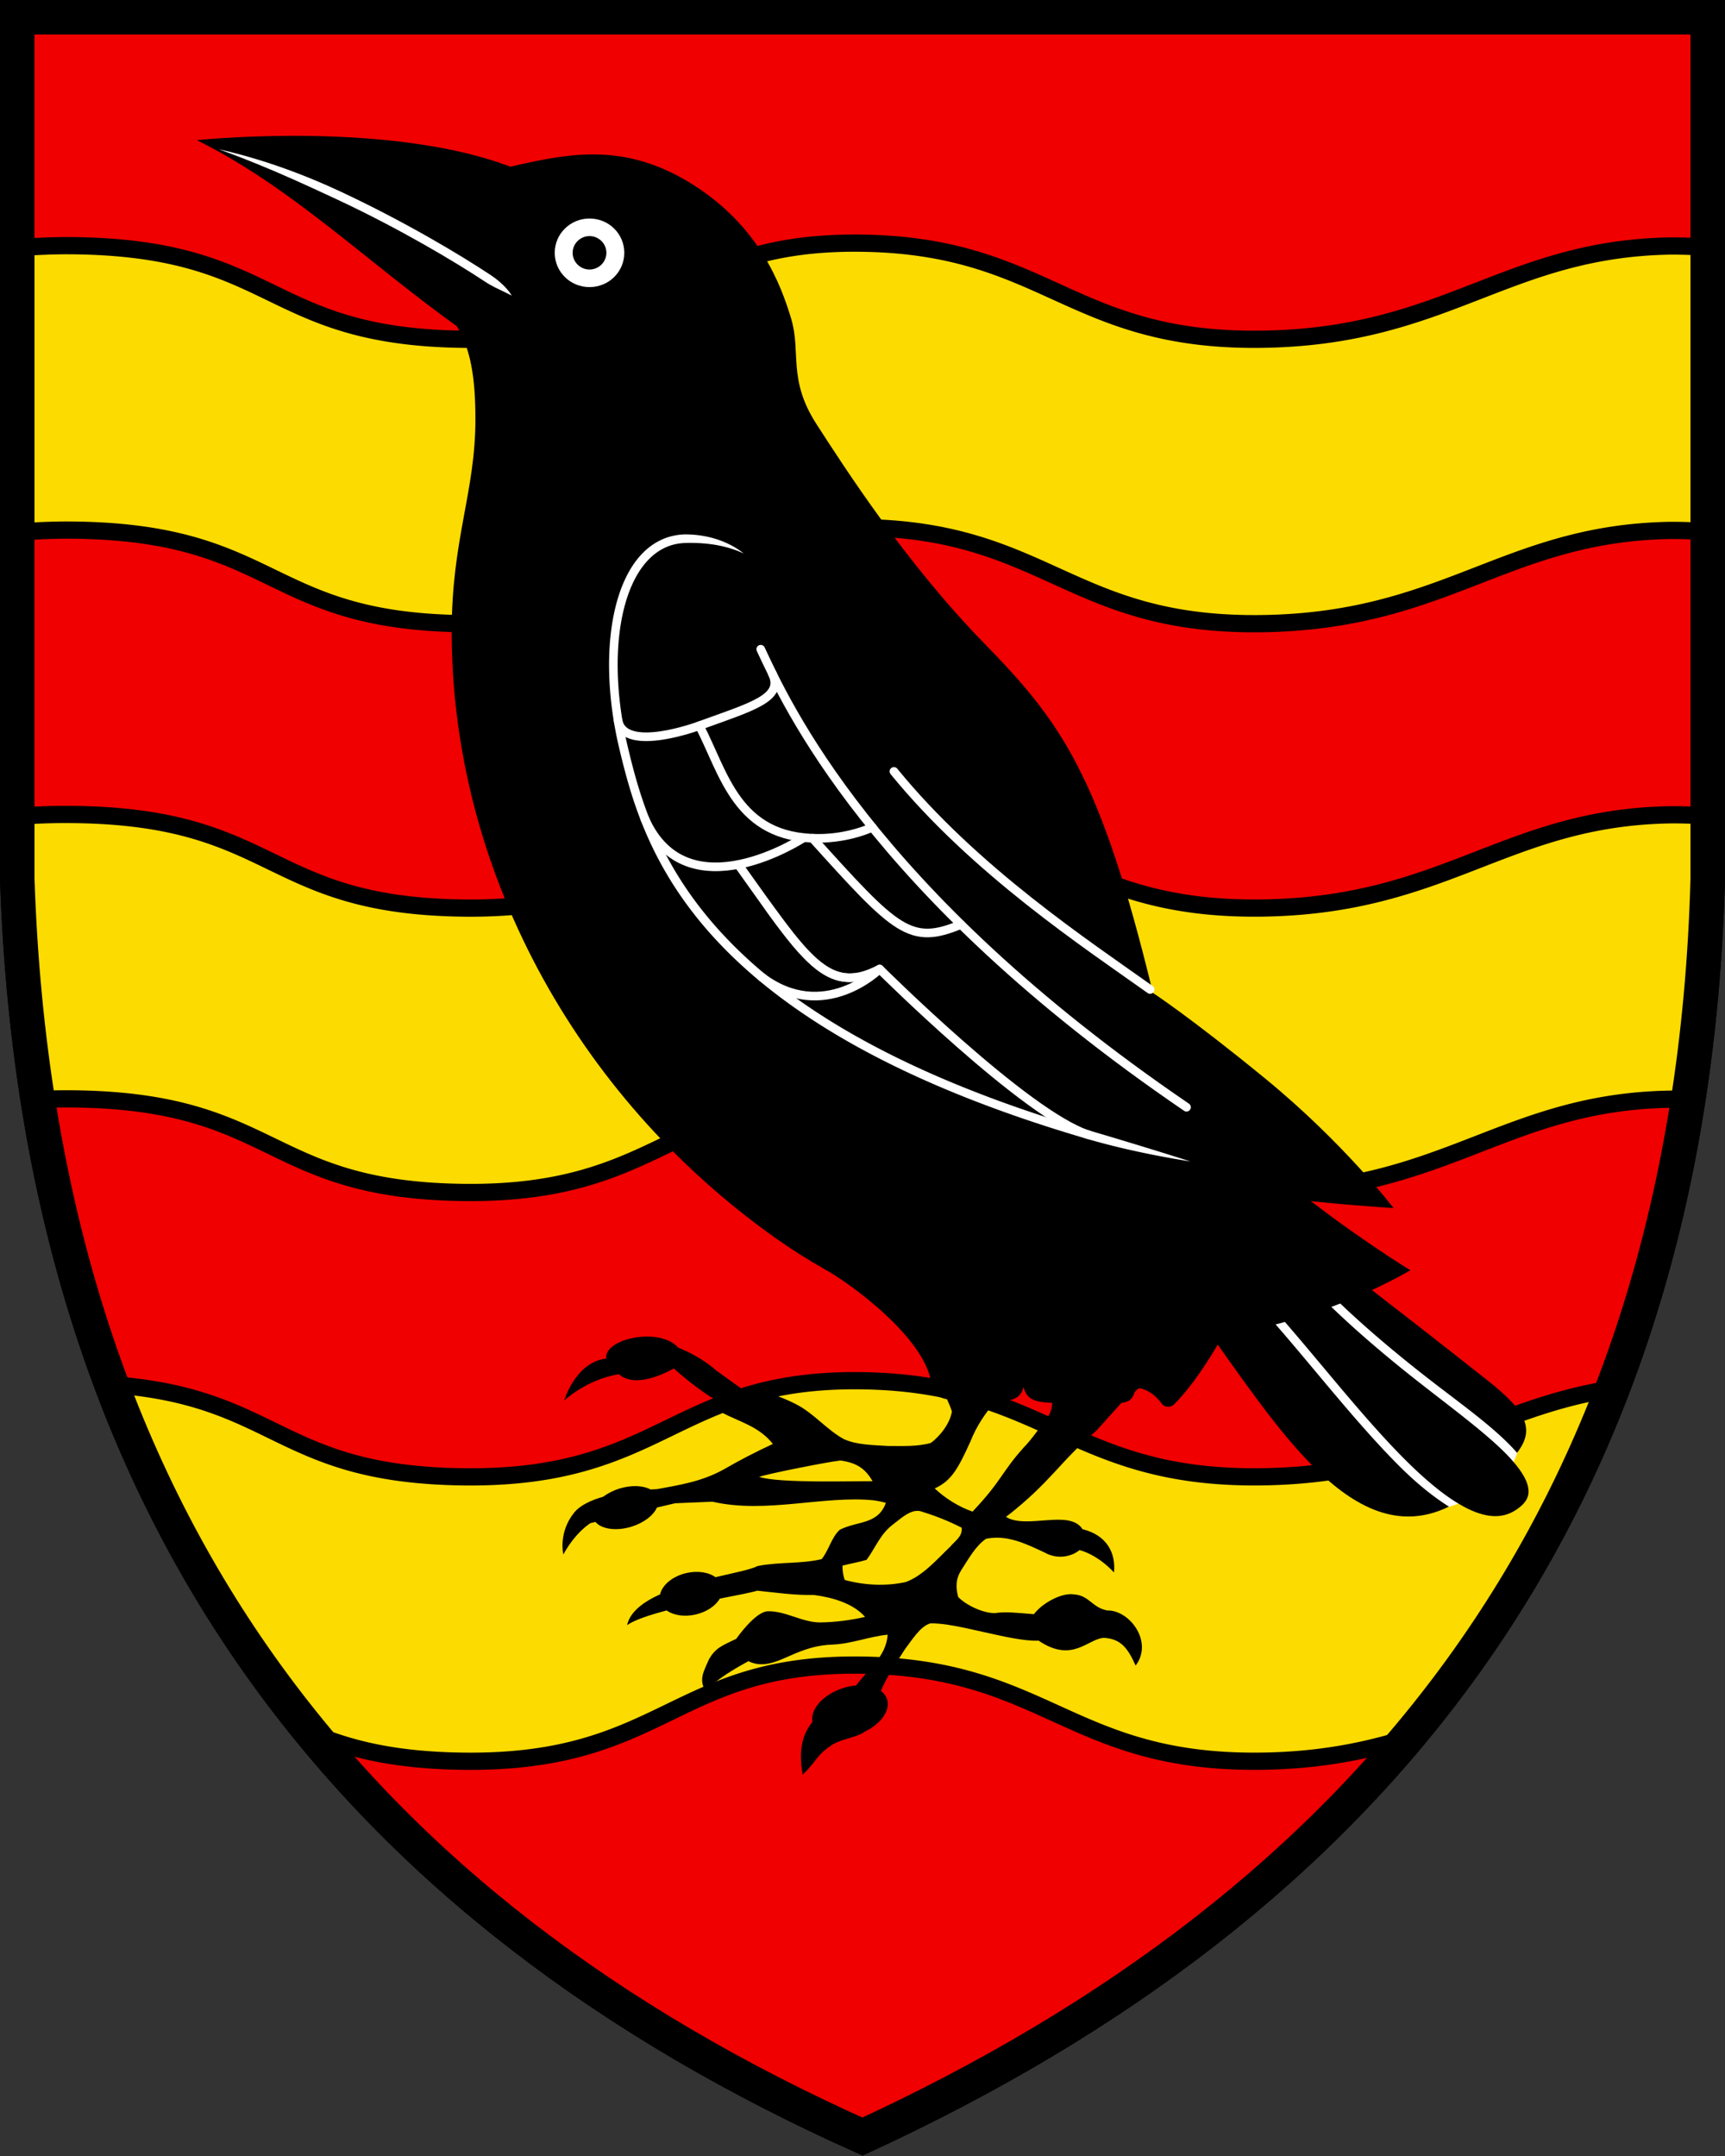
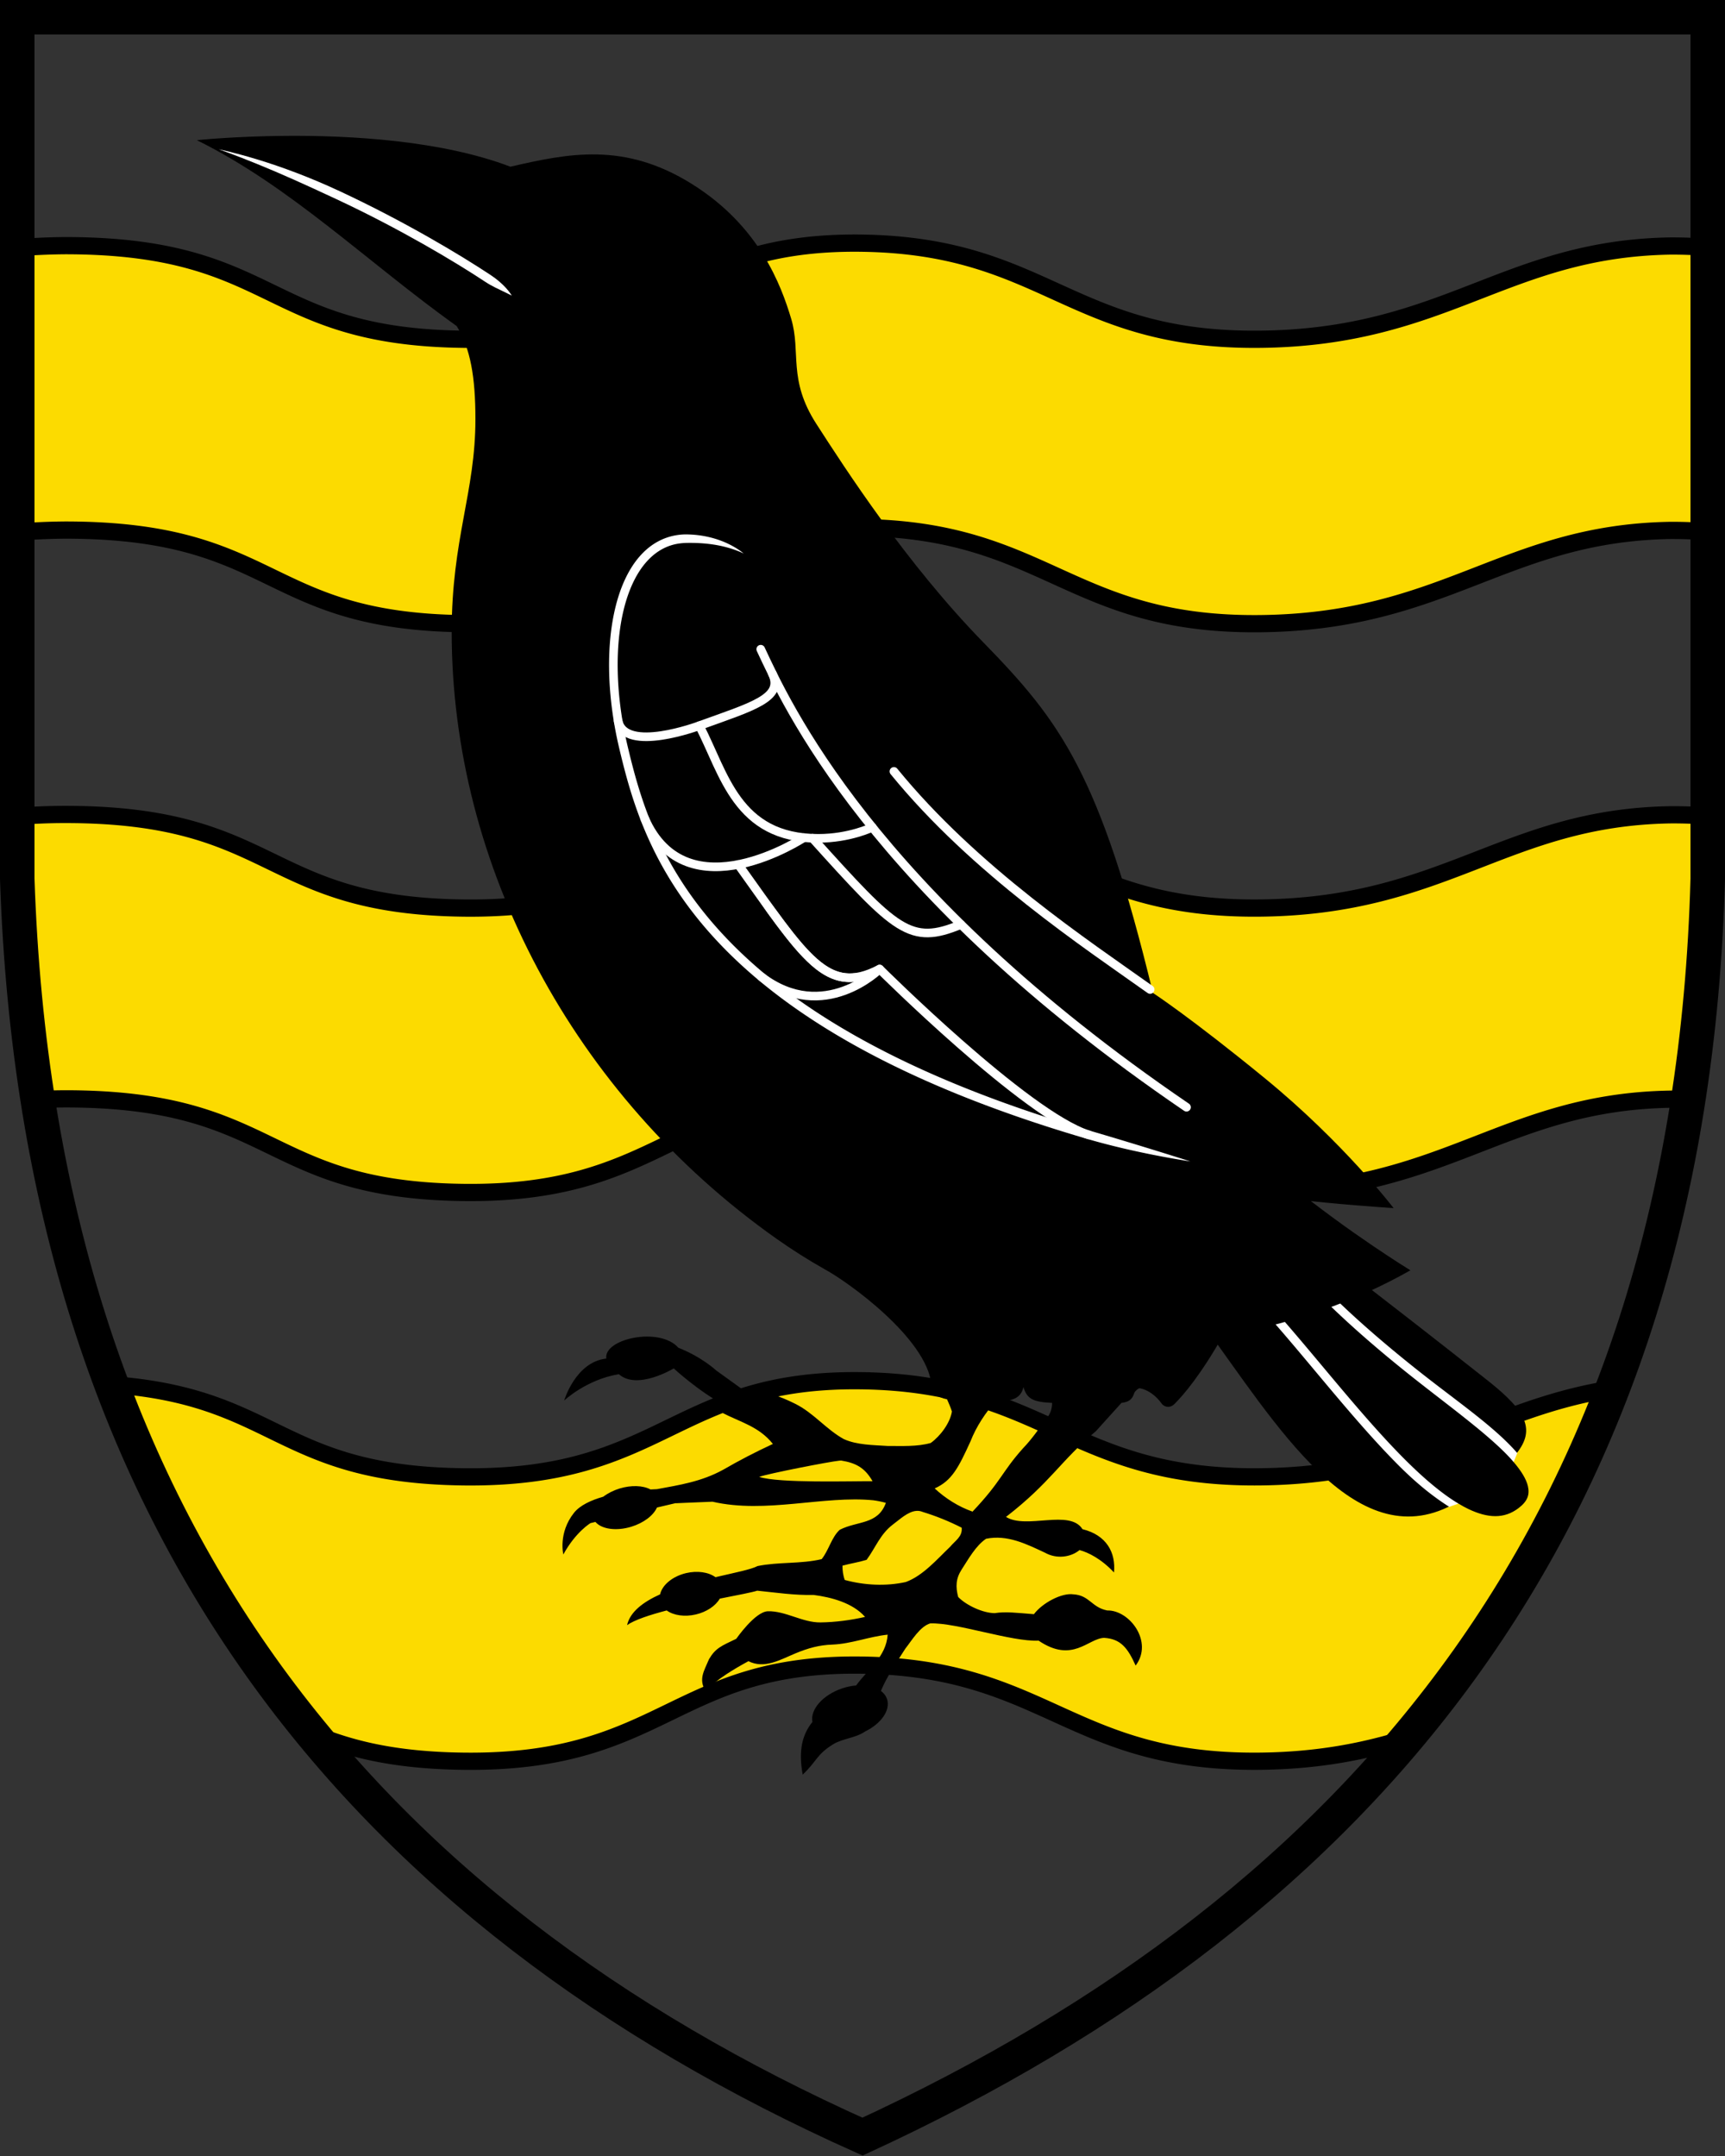
<svg xmlns="http://www.w3.org/2000/svg" width="400" height="500" version="1.1">
  <rect width="100%" height="100%" fill="#333333" stroke="none" />
  <g transform="matrix(1 0 0 .999 -.002 .002)" stroke="#000">
-     <path d="m396 4h-392v200c5 150 80 240 196 292 117-54 192-144 196-292z" fill="#f00000" stroke-width="8" />
    <path d="m199.7 56.447c-43.506-0.561-45.664 22.9-92.287 22.309-46.623-0.59-42.91-21.72-92.285-21.729a135.31 118.38 0 0 0-11.123 0.49v66.022a135.31 118.39 0 0 1 11.123-0.488c49.374 9e-3 45.662 21.138 92.285 21.728s48.78-22.872 92.287-22.31c42.844 0.561 48.377 22.698 92.285 22.31 43.244-0.387 56.884-20.986 95.278-21.648a107.61 107.61 0 0 1 8.742 0.316v-66.023a94.38 82.575 0 0 0-8.742-0.315c-38.394 0.666-52.028 21.26-95.278 21.65-43.908 0.388-49.44-21.75-92.285-22.312zm0 132.04c-43.503-0.56-45.66 22.901-92.283 22.311s-42.91-21.72-92.285-21.729c-4.056 0-7.672 0.182-11.127 0.432v14.504c0.598 17.933 2.224 34.985 4.773 51.24a164.56 164.56 0 0 1 6.354-0.156c49.374 9e-3 45.662 21.138 92.285 21.728s48.78-22.871 92.287-22.31c42.844 0.561 48.377 22.698 92.285 22.31 43.244-0.387 56.884-20.985 95.278-21.648 1.466-0.025 2.816 0.023 4.193 0.053 2.514-16.255 4.06-33.302 4.545-51.217v-14.564a109.6 109.6 0 0 0-8.742-0.291c-38.392 0.665-52.028 21.26-95.278 21.648-43.908 0.39-49.44-21.75-92.285-22.31zm-6e-3 132.04c-43.506-0.562-45.66 22.898-92.283 22.308-43.002-0.544-42.977-18.58-81.47-21.385 11.436 30.496 27.061 57.343 46.392 80.907 8.455 3.502 18.611 6.288 35.078 6.498 46.623 0.59 48.78-22.871 92.283-22.313 42.842 0.561 48.377 22.7 92.285 22.313 13.907-0.126 24.698-2.368 34.272-5.344 19.887-23.686 35.914-50.591 47.6-81.08-28.787 4.432-44.124 20.065-81.868 20.404-43.908 0.388-49.445-21.748-92.289-22.307z" fill="#fcdb00" stroke-width="4" />
    <path d="m396 4h-392v200c5 150 80 240 196 292 117-54 192-144 196-292z" fill="none" stroke-width="8" />
  </g>
  <g stroke-linecap="round" stroke-linejoin="round">
    <path d="m308.88 292.01-30.02 14.972c16.95 23.174 35.24 54.08 57.91 42.012.165.105-1.022-1.097-.858-.996l2.28.703c.789.471 1.57.909 2.33 1.27 4.497 2.133 8.265 2.312 11.58-.202 2.159-1.637 2.64-3.168 2.187-5.136-.368-1.601-1.533-3.505-3.3-5.569l-.35-1.816c-.202-.234.717.684.502.447v-.002c5.146-5.943 3.071-10.236-6.239-17.588-13.342-10.536-18.844-14.787-36.021-28.095zm-80.446 27.625-6.66 2.508 3.746.359 2.834.258c.055-.985.08-2.014.08-3.125zm27.574 0-8.451 3.183c0 1.048-.162 2.334-.455 3.785l7.087 4.762c1.426-3.886 1.819-7.151 1.819-11.73z" />
    <path d="m336.05 349.45 2.142-.748c-3.879-2.317-8.08-5.896-12.394-10.209-10.383-10.38-21.418-24.864-31.055-35.545a1 1 0 0 0-1.484 1.34c9.542 10.576 20.586 25.082 31.125 35.62 4.068 4.066 7.815 7.1 11.666 9.542zm-30.639-52.201a1 1 0 0 0-.797 1.668s7.4 8.222 23.623 21.014c8.11 6.393 16.44 12.454 21.453 17.695.468.488.894.967 1.3 1.44l.845-2.076a40.59 40.59 0 0 0-1.344-1.48c-5.242-5.48-12.948-10.79-21.015-17.15-16.13-12.716-23.373-20.78-23.373-20.78a1 1 0 0 0-.692-.331z" fill="#fff" style="-inkscape-stroke:none" />
    <path d="m66.03 31.51c-11.913 0.1-20.384 0.998-20.384 0.998 21.742 10.735 39.354 28.154 60.26 43.125l2e-3 2e-3c3.168 5.114 4.334 11.766 4.334 21.56 0 17.005-5.504 27.726-5.504 49.352 0 54.157 28.186 107.39 75.217 140.66 3.674 2.598 7.46 4.997 11.344 7.188 9e-3 4e-3 0.017 0.012 0.025 0.015 5.088 2.724 23.553 15.864 24.655 26.684 0.214 2.112 1.626 3.02 3.628 3.42 0.399 0.914 0.81 1.832 1.13 2.828-0.45 2.722-2.695 5.7-4.913 7.299-3.178 0.896-6.744 0.686-10.011 0.693-3.296-0.22-7.086-0.208-10.13-1.584-4.114-2.246-7.019-6.102-11.343-8.223-3.245-1.61-7.475-3.36-11.225-2.627l-7.074-5.101s-3.196-3.039-8.732-5.24c-4.418-4.977-17.418-2.033-16.715 2.502-7.152 0.795-9.772 9.74-9.772 9.74s5.119-4.866 12.684-6.112c4.255 3.798 12.723-1.337 12.723-1.337s5.996 5.512 11.681 8.423c-0.355 0.533-0.557 1.153-0.584 1.793 4.357 2.26 8.67 3.247 11.895 7.297-3.946 1.822-7.805 3.825-11.567 6.002-5.02 2.75-10.092 3.518-15.324 4.488 0 0-0.63 0.021-1.49 0.067-1.764-0.95-4.493-1.034-7.168-0.219-1.41 0.433-2.72 1.09-3.78 1.897-2.833 0.812-5.415 2-6.794 3.74-3.71 4.68-2.469 9.65-2.469 9.65 2.886-5.256 6.305-7.267 6.305-7.267l1.138-0.268c1.45 1.702 4.865 2.16 8.301 1.115 2.827-0.861 5.13-2.584 5.963-4.459l4.314-1.011c0.046 7e-3 0.093 0.01 0.14 0.017 0 0 3.398-0.161 8.429-0.355 12.35 2.85 25.785-1.476 37.295-0.33 0.982 0.133 1.948 0.331 2.908 0.597-1.864 5.114-6.57 4.138-10.695 6.243-1.893 1.705-2.556 4.772-4.194 6.808-4.83 1.153-10.02 0.606-14.873 1.608-1.438 0.774-5.303 1.54-9.76 2.578-1.63-1.19-4.22-1.55-6.793-0.948-3.112 0.734-5.552 2.723-6.042 4.926-3.914 1.768-6.964 4.053-7.657 7.145 1.724-1.219 5.22-2.364 9.184-3.407 1.632 1.174 4.208 1.527 6.764 0.928 2.468-0.579 4.565-1.964 5.552-3.668 4.087-0.807 7.646-1.49 8.682-1.845 4.383 0.444 8.64 1.093 13.068 0.988 4.127 0.529 9.1 1.848 11.936 5.097-3.385 0.76-6.868 1.23-10.34 1.274-4.137 0.062-8.115-2.698-12.193-2.586-2.967 0.072-7.336 6.387-7.336 6.387-3.493 1.67-4.796 2.15-6.317 4.724-1.119 2.686-2.475 4.615-0.84 7.31 3.09-2.921 6.61-5.003 9.979-6.843 3.745 1.86 7.32-0.327 10.965-1.838 2.85-1.177 5.45-1.918 8.558-2.012 4.4-0.19 8.418-1.851 12.766-2.3-0.352 5.124-4.49 7.909-7.314 11.779-1.073 0.09-2.17 0.32-3.237 0.676-4.466 1.507-7.465 4.892-6.9 7.787-2.26 2.814-3.313 6.407-2.256 12.217 3.265-3.067 3.188-4.657 7.072-7.05 2.311-1.382 5.225-1.436 7.39-2.952 3.816-1.857 5.94-5.005 5.089-7.541-0.246-0.725-0.727-1.362-1.412-1.873 1.463-3.543 3.943-7.075 5.68-9.825 1.495-1.894 3.38-5.129 5.763-5.834 6.115-0.211 18.84 4.303 25.123 4.002 7.893 5.349 11.48-0.541 15.197-0.646 3.846 0.242 5.463 2.332 7.305 6.428 4.167-5.513-1.414-12.906-6.586-12.78-3.638-0.708-4.11-3.525-7.848-3.742-2.685-0.392-7.157 1.963-9.156 4.604-4.148-0.322-6.508-0.64-9.09-0.243-2.7-3e-3 -6.584-1.797-8.468-3.742-0.627-2.356-0.552-4.287 0.798-6.367 1.567-2.402 3.264-5.523 5.666-7.137 4.93-1.006 9.338 1.206 13.655 3.229 2.705 1.522 5.981 1.07 8.021-0.606 2.02 0.547 5.024 2.016 7.99 5.194 0.452-4.603-1.724-8.67-7.306-10.041-2.951-4.717-13.01 0.108-17.737-2.846 10.385-8.04 12.498-12.85 20.854-19.892l5.918-6.55c1.677-0.198 2.49-0.737 2.998-2.347 0.105-0.332 0.937-1.106 1.27-1.043 1.677 0.316 3.553 1.45 5.123 3.635 0.358 0.5 1.687 1.222 2.908 4e-3 2.178-2.172 6.123-6.816 11.207-15.801 15.88-2.702 30.755-7.955 43.498-15.195 0 0-14-8.544-28.232-20.127 0 0-25.728 2.221 24.339 5.709 0 0-11.54-15.12-29.797-30.067-17.345-14.198-26.015-19.84-26.015-19.84-12.341-51.012-21.515-63.028-39.36-81.326-17.845-18.3-32.02-40.293-38.691-50.644s-3.503-16.636-5.838-24.399-7.339-21.44-23.016-31.236-28.6-7.117-42.082-4.006l-2e-3 2e-3c-16.01-6.097-37.013-7.285-52.328-7.156zm171.29 290.17c0.81 2.75 2.25 3.462 6.649 3.668-7e-3 1.29-0.357 2.514-1.377 3.748-1.613 2.125-3.349 4.705-5.38 6.787-5.013 5.61-4.905 7.495-11.696 14.678-3.233-1.133-6.273-3.044-8.778-5.38 3.995-1.785 5.515-4.814 8.309-10.927 1.33-3.401 3.443-6.606 5.861-9.338 3.193 0.06 5.748-0.26 6.412-3.236zm-42.271 17.037c3.452 0.558 5.517 1.702 7.281 4.793-4.823-0.05-21.729 0.504-26.291-1.008 2.094-0.763 16.328-3.537 18.564-3.754 0.15-0.014 0.297-0.024 0.446-0.031zm17.478 11.674c0.47-0.03 0.94 0.036 1.41 0.236 3.123 0.955 6.156 2.182 9.065 3.666 0.2 2.072-1.47 2.964-2.672 4.41-2.996 2.86-6.331 6.75-10.299 8.188-4.611 1.015-9.592 0.76-14.144-0.48-0.399-1.074-0.526-2.18-0.536-3.315 1.852-0.512 3.776-0.79 5.602-1.354 2.09-2.857 3.14-5.92 6.041-8.15 1.524-1.101 3.5-3.073 5.533-3.201zm3.682 26.683c-0.042 2e-3 -0.082 0.03-0.123 0.035 0.148-0.017 0.295-0.04 0.445-0.021-0.107-0.014-0.214-0.018-0.322-0.014z" />
  </g>
-   <path d="m136.7 50.678c-4.475 0-8.066 3.554-8.066 7.951s3.591 7.951 8.066 7.951 8.065-3.554 8.065-7.95-3.59-7.952-8.065-7.952zm0 4.072c2.143 0 3.914 1.743 3.914 3.88 0 2.136-1.771 3.876-3.914 3.876s-3.914-1.74-3.914-3.877c0-2.136 1.771-3.879 3.914-3.879z" fill="#fff" />
  <g fill="none" stroke="#fff" stroke-linecap="round" stroke-linejoin="round" stroke-width="3">
    <path d="M157.76 126.01c.502-.06 1.01-.093 1.517-.102 3.645-.057 6.648.323 9.242 1.026 2.422.657 3.929 1.433 3.929 1.433s-1.256-1.138-3.618-2.267c-2.46-1.176-5.722-2.108-9.553-2.164a13.248 13.248 0 0 0-1.751.087c-14.82 1.747-19.737 25.234-13.898 49.681 5.59 23.4 17.302 63.745 108.58 90.451 11.732 3.433 23.818 5.187 23.818 5.187s-11.627-3.703-23.256-7.106c-90.086-26.36-101.67-65.876-107.19-88.996-5.726-23.972-.755-45.706 12.186-47.23z" fill="#fff" stroke="none" />
    <g stroke-width="2">
      <path d="m176.4 150.56c5.782 12.323 25.35 56.19 98.731 106.22" />
      <path d="m143.33 167.19c1.572 7.56 18.833 1.11 18.833 1.11 12.23-4.436 19.641-6.405 16.936-12.075" />
      <path d="m162.17 168.3c5.782 11.09 8.64 26.123 27.573 26.123 7.338 0 12.535-2.571 12.535-2.571" />
      <path d="M149.46 189.75c9.81 22.414 36.952 4.502 36.952 4.502m2 .141c19.354 21.45 22.606 24.942 34.425 20.001m29.65 48.802c-14.543-4.591-48.518-38.462-48.518-38.462s-12.923 12.863-27.475 1.75" />
      <path d="m171.19 200.49c15.434 21.535 20.549 30.653 32.779 24.245m62.726 4.74c-14.464-10.305-40.653-27.548-59.408-50.58" />
    </g>
    <path d="M180.16 211.31c-4.125-5.65-8.97-10.816-8.97-10.816s3.21 6.318 7.354 11.996c7.226 9.898 12.235 15.466 18.833 15.255 1.96-.076 3.633-.861 4.8-1.612 1.156-.743 1.792-1.394 1.792-1.394s-.887.21-2.171.464c-1.354.268-2.853.505-4.485.543-5.5.176-9.975-4.601-17.154-14.436z" fill="#fff" stroke="none" />
  </g>
  <path d="M112.62 65.419c1.345.897 3.075 1.684 4.125 2.185 1.145.547 1.931.953 1.931.953s-.44-.769-1.33-1.752c-.933-1.03-2.168-2.096-3.622-3.053C106.6 59.032 93.671 51.3 78.926 44.41c-7.014-3.28-13.542-5.688-19.156-7.402-5.36-1.636-9.017-2.383-9.017-2.383s3.523 1.23 8.682 3.325c5.838 2.372 11.263 4.823 18.644 8.272 14.66 6.85 27.484 14.523 34.54 19.197z" fill="#fff" />
</svg>